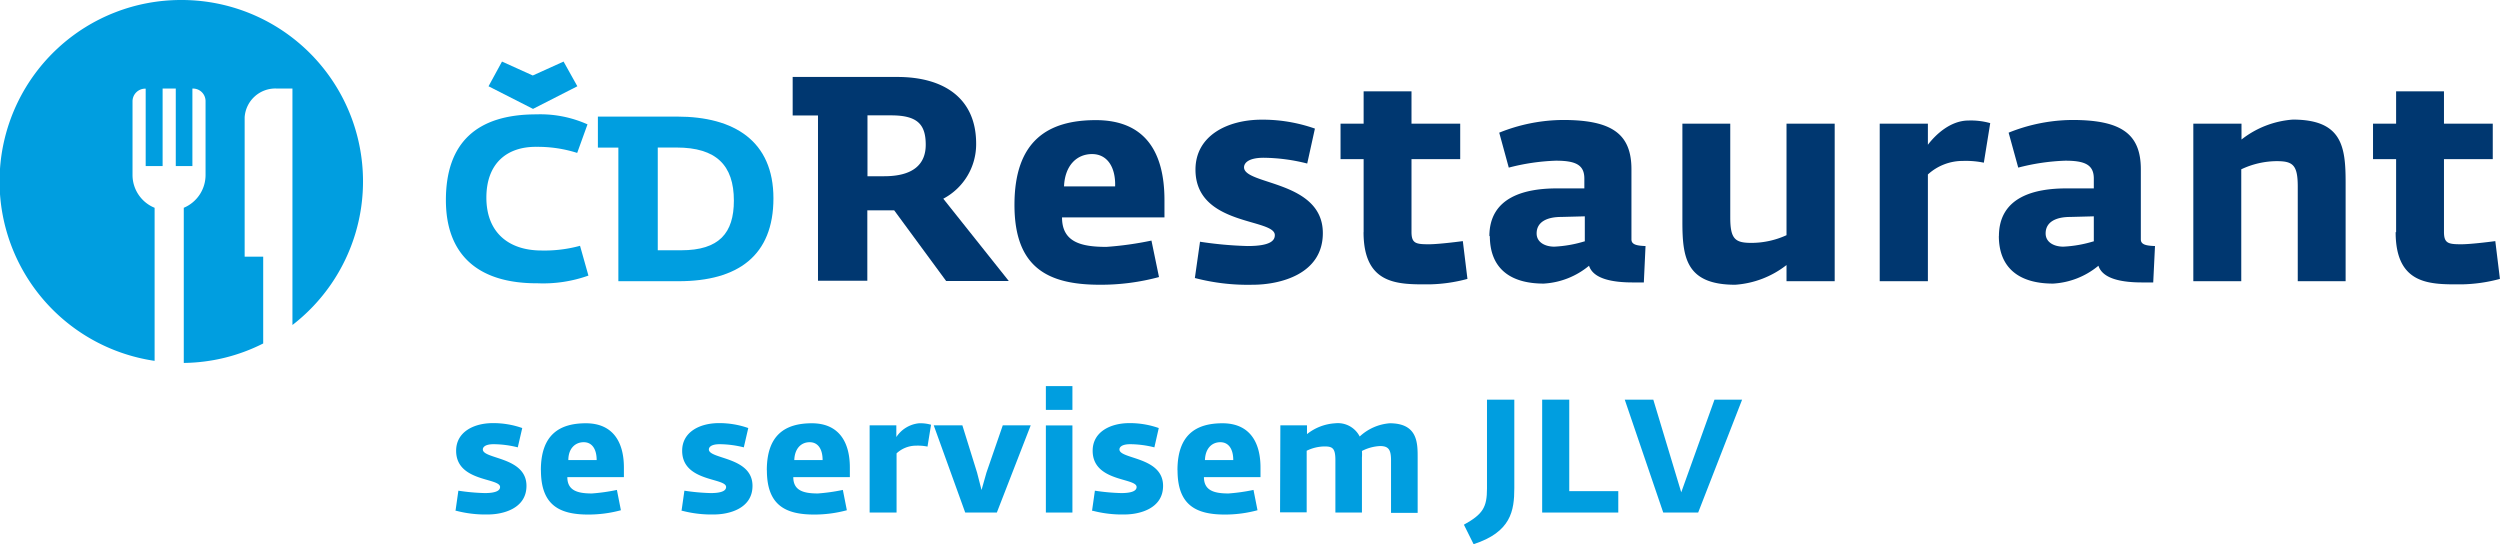
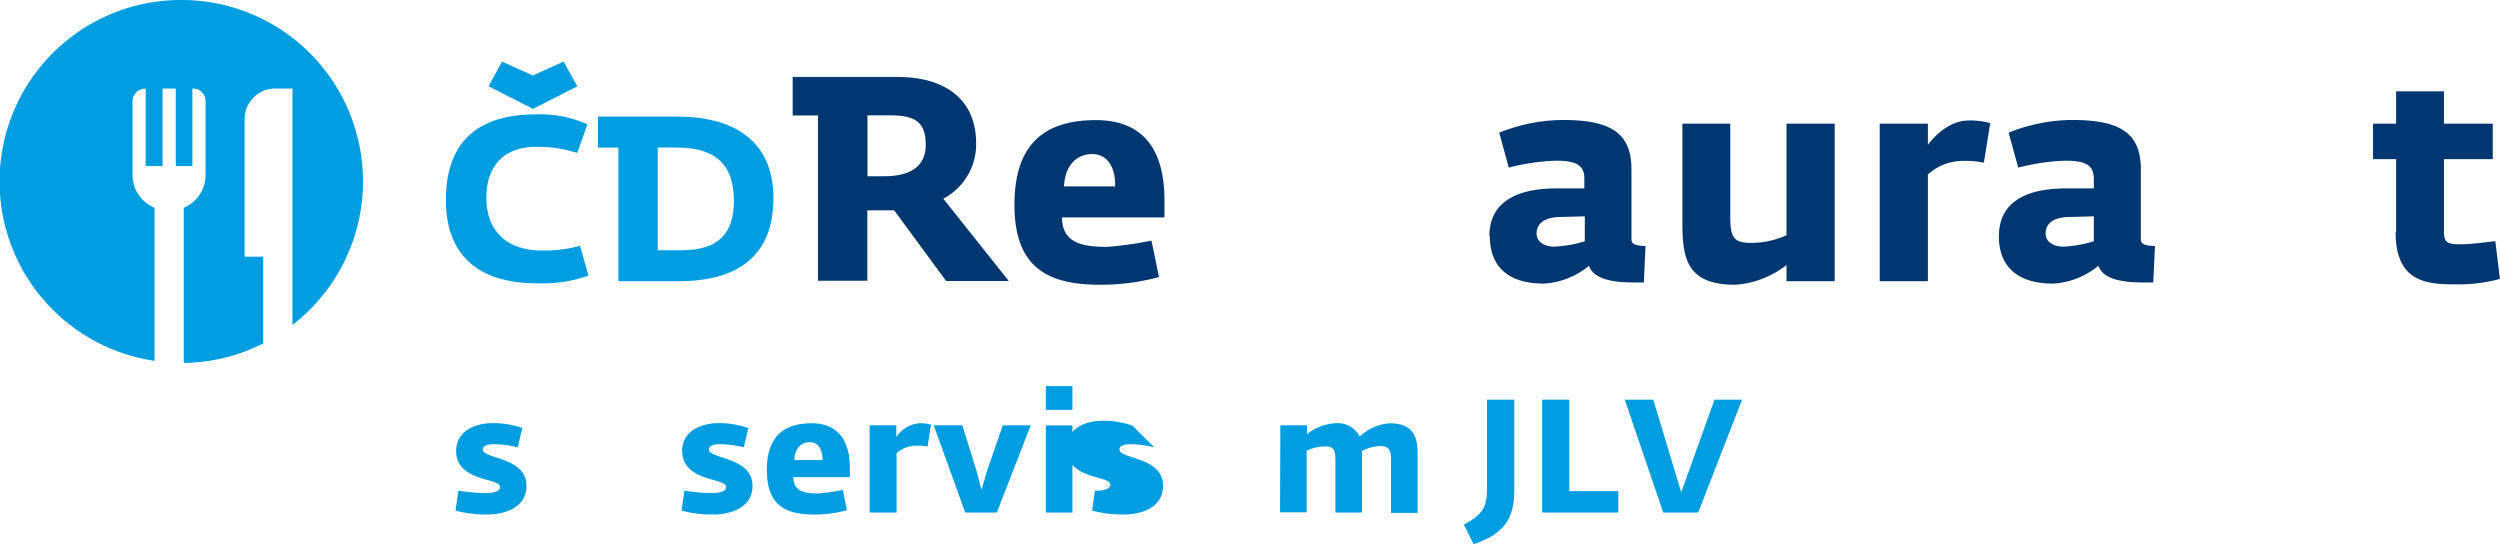
<svg xmlns="http://www.w3.org/2000/svg" viewBox="0 0 324.85 70.71">
  <defs>
    <style>.cls-1{fill:#009ee0;}.cls-2{fill:#003770;}</style>
  </defs>
  <title>logo</title>
  <g id="Vrstva_2" data-name="Vrstva 2">
    <g id="Layer_1" data-name="Layer 1">
      <path class="cls-1" d="M57.94,26c0-7.45,4-11.14,11.74-11.14a15,15,0,0,1,6.66,1.3L75,19.87a16.86,16.86,0,0,0-5.23-.79c-3.87-.06-6.57,2.12-6.57,6.6s2.84,6.87,7.17,6.87a17.53,17.53,0,0,0,5-.61l1.09,3.87a17.47,17.47,0,0,1-6.6,1C62,36.85,57.94,33,57.94,26M69.26,14.15l-5.78-2.94L65.23,8l4,1.81,4-1.81,1.79,3.21Z" />
      <path class="cls-1" d="M77.69,15.15H88c7.41,0,12.5,3.18,12.5,10.62s-4.6,10.77-12.32,10.77H80.35V19.18H77.69ZM88.52,32.52c4.93,0,6.84-2.24,6.84-6.45,0-4.6-2.3-6.9-7.44-6.9H85.47V32.52Z" />
      <path class="cls-2" d="M103,10h13.61c6,0,10.23,2.74,10.23,8.66a8,8,0,0,1-4.27,7.16l8.51,10.69h-8.14l-6.75-9.18c-.45,0-1.05,0-1.54,0h-1.95v9.15h-6.41V15H103Zm11.89,12.9c3.79,0,5.4-1.57,5.4-4.09,0-2.66-1.09-3.82-4.5-3.82h-3.07v7.91Z" />
      <path class="cls-2" d="M131.82,26.61c0-8.36,4.39-11,10.57-11,6.45,0,8.92,4.2,8.92,10.39v2.25H138c0,3.23,2.51,3.83,5.77,3.83a43.09,43.09,0,0,0,5.85-.82L150.6,36a29,29,0,0,1-7.68,1c-6.75,0-11.1-2.21-11.1-10.38m13.08-2.4c.08-2.47-1-4.2-3-4.2s-3.53,1.5-3.64,4.2Z" />
-       <path class="cls-2" d="M155.26,36.13l.67-4.72a48.67,48.67,0,0,0,6.19.56c3.15,0,3.53-.82,3.53-1.42,0-2.21-10.31-1.16-10.31-8.51,0-4.42,4.16-6.49,8.62-6.49a20.45,20.45,0,0,1,6.9,1.16l-1,4.54a23.72,23.72,0,0,0-5.66-.75c-2.13,0-2.55.78-2.55,1.24,0,2.32,10.24,1.69,10.24,8.55,0,5.4-5.66,6.71-9.11,6.71a27.1,27.1,0,0,1-7.46-.86" />
-       <path class="cls-2" d="M177.19,30.17V20.68h-3V16.07h3v-4.2h6.22v4.2h6.33v4.61h-6.33v9.45c0,1.5.56,1.61,2.25,1.61,1.39,0,4.42-.41,4.42-.41l.6,4.91a20.2,20.2,0,0,1-4.95.71c-3.94,0-8.55.18-8.55-6.79" />
      <path class="cls-2" d="M193.53,30.7c0-5.17,4.73-6.22,8.78-6.22h3.56V23.2c0-1.8-1.16-2.32-3.71-2.32a27.63,27.63,0,0,0-6.11.9l-1.24-4.54a22.4,22.4,0,0,1,8.29-1.65c6.34,0,8.89,1.8,8.89,6.41v9.11c0,.67.68.82,1.83.86l-.22,4.73c-.49,0-1,0-1.46,0-2.47,0-5.1-.41-5.66-2.17a10.11,10.11,0,0,1-5.89,2.32c-4.5,0-7-2.1-7-6.19m12.34.64V28.11l-3.07.08c-1.84,0-3.19.64-3.19,2.14,0,1.2,1.16,1.72,2.29,1.72a15.87,15.87,0,0,0,4-.71" />
      <path class="cls-2" d="M218.61,28.78V16.07h6.22V28.26c0,2.81.64,3.3,2.74,3.3a11,11,0,0,0,4.57-1V16.07h6.26V36.54h-6.26v-2.1A12.17,12.17,0,0,1,225.47,37c-6.41,0-6.86-3.56-6.86-8.21" />
      <path class="cls-2" d="M244.25,16.07h6.26v2.74c1-1.31,2.92-3.15,5.29-3.15a9.25,9.25,0,0,1,2.81.34l-.83,5.14a11.52,11.52,0,0,0-2.73-.23,6.71,6.71,0,0,0-4.54,1.76V36.54h-6.26Z" />
      <path class="cls-2" d="M259.74,30.7c0-5.17,4.72-6.22,8.77-6.22h3.56V23.2c0-1.8-1.17-2.32-3.71-2.32a27.67,27.67,0,0,0-6.11.9L261,17.24a22.4,22.4,0,0,1,8.29-1.65c6.34,0,8.89,1.8,8.89,6.41v9.11c0,.67.67.82,1.84.86l-.23,4.73c-.49,0-1,0-1.46,0-2.48,0-5.1-.41-5.66-2.17a10.11,10.11,0,0,1-5.89,2.32c-4.5,0-7.05-2.1-7.05-6.19m12.34.64V28.11l-3.07.08c-1.84,0-3.19.64-3.19,2.14,0,1.2,1.16,1.72,2.29,1.72a15.91,15.91,0,0,0,4-.71" />
-       <path class="cls-2" d="M285,16.07h6.26v2.06a12.21,12.21,0,0,1,6.67-2.59c6.41,0,6.86,3.53,6.86,8.17V36.54h-6.22V24.24c0-2.81-.64-3.3-2.73-3.3A10.91,10.91,0,0,0,291.23,22V36.54H285Z" />
      <path class="cls-2" d="M311.35,30.17V20.68h-3V16.07h3v-4.2h6.22v4.2h6.34v4.61h-6.34v9.45c0,1.5.56,1.61,2.25,1.61,1.39,0,4.42-.41,4.42-.41l.6,4.91a20.21,20.21,0,0,1-5,.71c-3.94,0-8.55.18-8.55-6.79" />
      <path class="cls-1" d="M23.59,0a23.57,23.57,0,0,0-3.5,46.89V27a4.61,4.61,0,0,1-2.87-4.22s0-7.94,0-9.58a1.65,1.65,0,0,1,1.71-1.68V21.58h2.2V11.5h1.71V21.58H25V11.51a1.63,1.63,0,0,1,1.71,1.63c0,1.15,0,9.62,0,9.62A4.62,4.62,0,0,1,23.88,27V47.16A23.41,23.41,0,0,0,34.2,44.63V33.35H31.79V15.23a4,4,0,0,1,4.09-3.73H38V42.23A23.57,23.57,0,0,0,23.59,0" />
      <path class="cls-1" d="M59.19,66.37l.37-2.61a26.84,26.84,0,0,0,3.42.31c1.74,0,2-.46,2-.79,0-1.22-5.71-.64-5.71-4.71,0-2.45,2.3-3.59,4.77-3.59a11.34,11.34,0,0,1,3.82.64l-.58,2.51a13.16,13.16,0,0,0-3.13-.41c-1.18,0-1.41.43-1.41.68,0,1.29,5.67.93,5.67,4.73,0,3-3.13,3.72-5,3.72a15,15,0,0,1-4.13-.48" />
-       <path class="cls-1" d="M70.28,61.1c0-4.63,2.43-6.1,5.85-6.1s4.94,2.32,4.94,5.75V62H73.72c0,1.78,1.39,2.12,3.2,2.12a23.84,23.84,0,0,0,3.24-.46l.52,2.64a16.08,16.08,0,0,1-4.25.56c-3.74,0-6.14-1.22-6.14-5.75m7.24-1.33c0-1.37-.56-2.32-1.68-2.32s-2,.83-2,2.32Z" />
      <path class="cls-1" d="M88.56,66.37l.37-2.61a26.83,26.83,0,0,0,3.42.31c1.74,0,2-.46,2-.79,0-1.22-5.71-.64-5.71-4.71,0-2.45,2.3-3.59,4.77-3.59a11.34,11.34,0,0,1,3.82.64l-.58,2.51a13.15,13.15,0,0,0-3.13-.41c-1.18,0-1.41.43-1.41.68,0,1.29,5.67.93,5.67,4.73,0,3-3.13,3.72-5,3.72a15,15,0,0,1-4.13-.48" />
      <path class="cls-1" d="M99.64,61.1c0-4.63,2.43-6.1,5.85-6.1s4.94,2.32,4.94,5.75V62h-7.35c0,1.78,1.39,2.12,3.2,2.12a23.85,23.85,0,0,0,3.24-.46l.52,2.64a16.07,16.07,0,0,1-4.25.56c-3.74,0-6.14-1.22-6.14-5.75m7.24-1.33c0-1.37-.56-2.32-1.68-2.32s-1.95.83-2,2.32Z" />
      <path class="cls-1" d="M113,55.27h3.47v1.52A4,4,0,0,1,119.42,55a5.06,5.06,0,0,1,1.56.19l-.46,2.84a6.37,6.37,0,0,0-1.51-.12,3.72,3.72,0,0,0-2.51,1V66.6H113Z" />
      <polygon class="cls-1" points="121.33 55.27 125.05 55.27 126.96 61.41 127.54 63.67 128.18 61.41 130.3 55.27 133.93 55.27 129.53 66.6 125.42 66.6 121.33 55.27" />
      <path class="cls-1" d="M135.9,50.17h3.45v3.09H135.9Zm0,5.11h3.45V66.6h-3.45Z" />
-       <path class="cls-1" d="M141.9,66.37l.37-2.61a26.83,26.83,0,0,0,3.42.31c1.74,0,2-.46,2-.79,0-1.22-5.71-.64-5.71-4.71,0-2.45,2.3-3.59,4.77-3.59a11.34,11.34,0,0,1,3.82.64L150,58.13a13.15,13.15,0,0,0-3.13-.41c-1.18,0-1.41.43-1.41.68,0,1.29,5.67.93,5.67,4.73,0,3-3.13,3.72-5,3.72a15,15,0,0,1-4.13-.48" />
-       <path class="cls-1" d="M153,61.1c0-4.63,2.43-6.1,5.85-6.1s4.94,2.32,4.94,5.75V62h-7.35c0,1.78,1.39,2.12,3.2,2.12a23.85,23.85,0,0,0,3.24-.46l.52,2.64a16.07,16.07,0,0,1-4.25.56c-3.74,0-6.14-1.22-6.14-5.75m7.24-1.33c0-1.37-.56-2.32-1.68-2.32s-1.95.83-2,2.32Z" />
+       <path class="cls-1" d="M141.9,66.37l.37-2.61c1.74,0,2-.46,2-.79,0-1.22-5.71-.64-5.71-4.71,0-2.45,2.3-3.59,4.77-3.59a11.34,11.34,0,0,1,3.82.64L150,58.13a13.15,13.15,0,0,0-3.13-.41c-1.18,0-1.41.43-1.41.68,0,1.29,5.67.93,5.67,4.73,0,3-3.13,3.72-5,3.72a15,15,0,0,1-4.13-.48" />
      <path class="cls-1" d="M166.37,55.27h3.46v1.14A6.49,6.49,0,0,1,173.51,55a3.18,3.18,0,0,1,3.17,1.72,6.46,6.46,0,0,1,3.9-1.72c3.69,0,3.63,2.64,3.63,4.54v7.1h-3.46V59.79c0-1.39-.35-1.83-1.43-1.83a5.73,5.73,0,0,0-2.35.64,6.06,6.06,0,0,1,0,.87V66.6h-3.45V59.79c0-1.55-.37-1.78-1.41-1.78a5.41,5.41,0,0,0-2.32.56v8h-3.46Z" />
      <path class="cls-1" d="M190.22,68.18c2.47-1.37,3-2.26,3-4.71V51.93h3.55v11.5c0,2.95-.44,5.71-5.29,7.28Z" />
      <polygon class="cls-1" points="200.39 51.93 203.91 51.93 203.91 63.82 210.28 63.82 210.28 66.6 200.39 66.6 200.39 51.93" />
      <polygon class="cls-1" points="211.12 51.93 214.83 51.93 218.46 63.97 222.78 51.93 226.37 51.93 220.66 66.6 216.12 66.6 211.12 51.93" />
    </g>
  </g>
</svg>